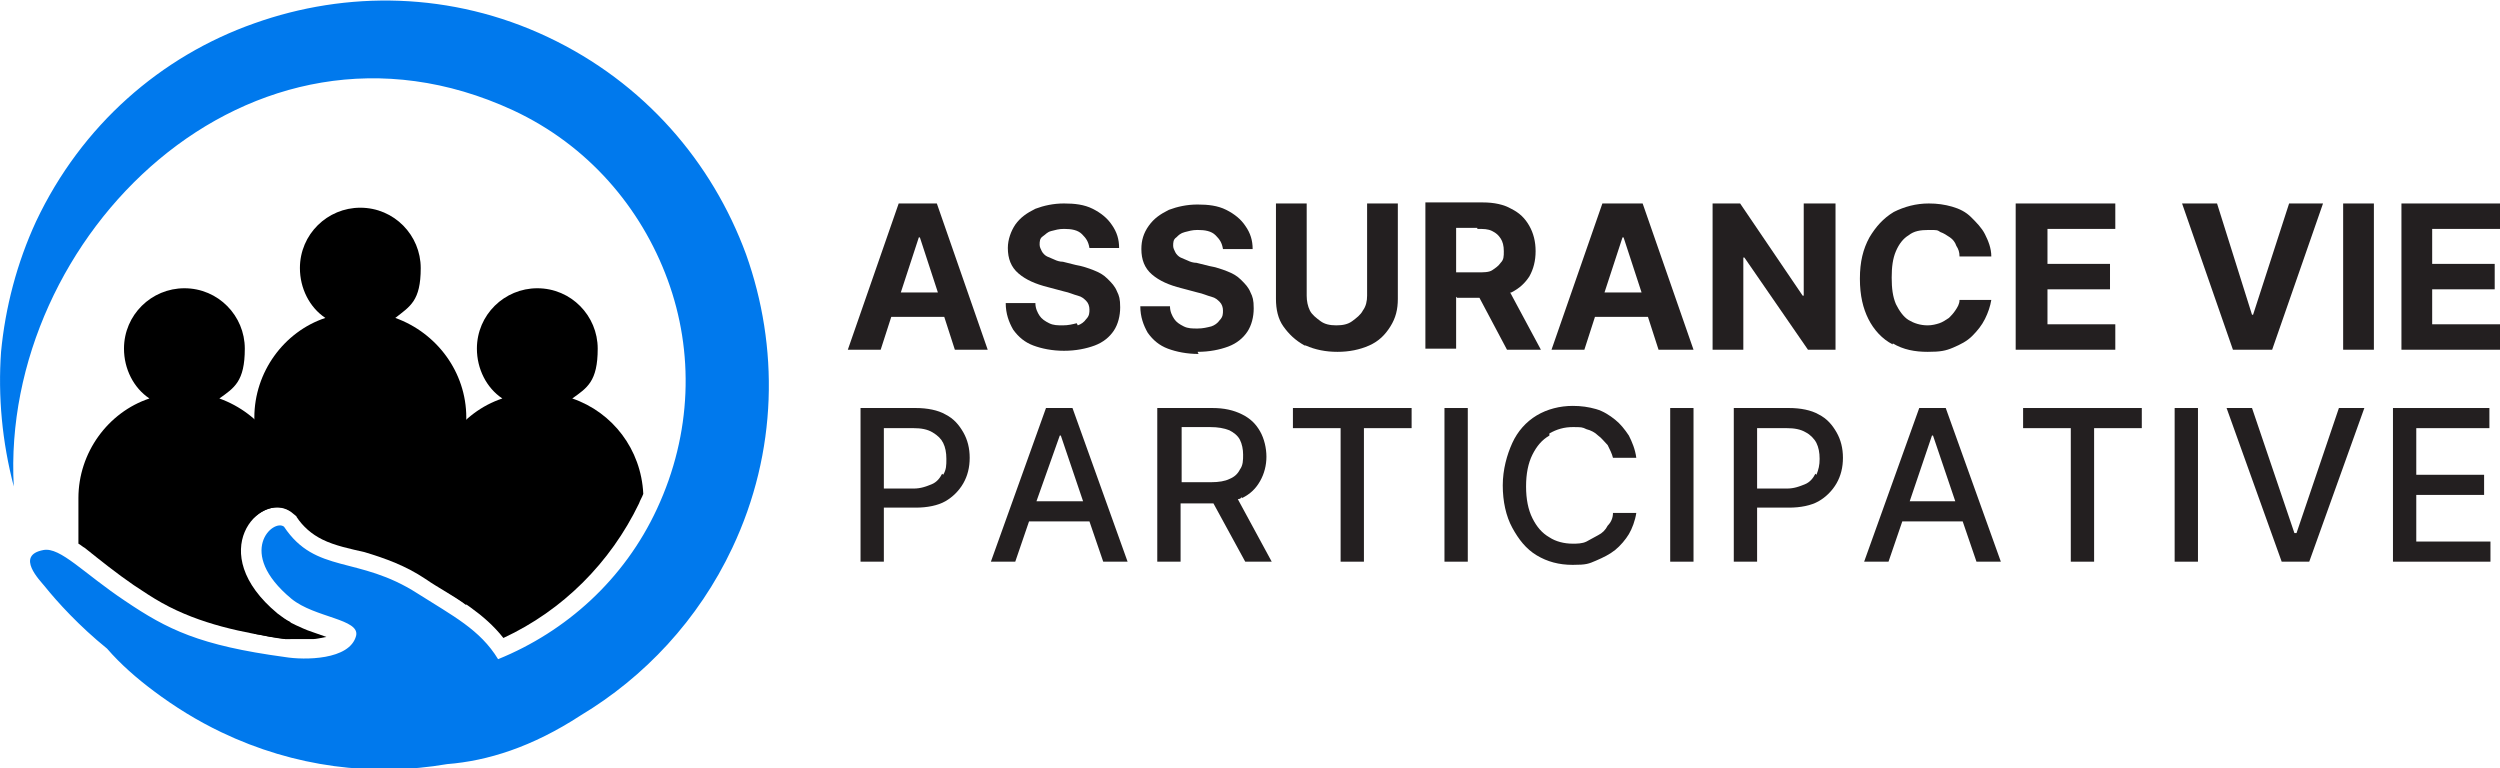
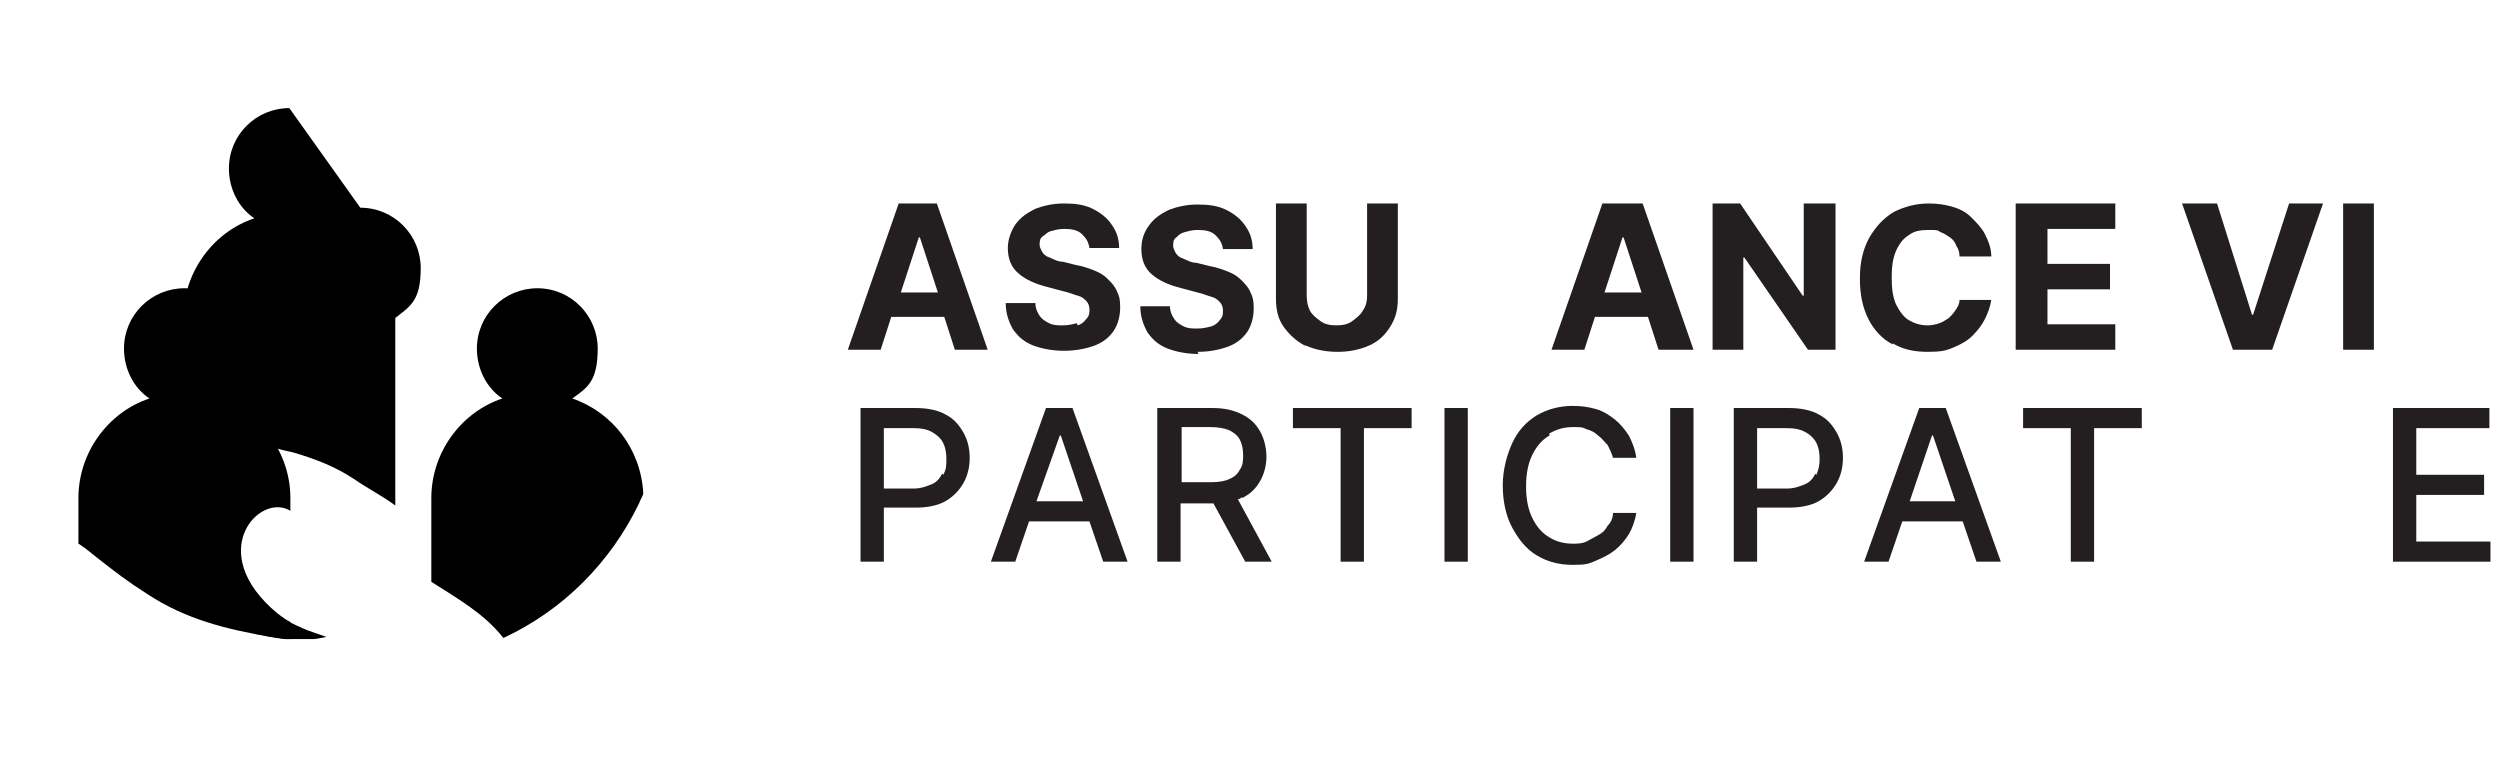
<svg xmlns="http://www.w3.org/2000/svg" viewBox="0 0 235.9 72.5">
  <defs>
    <style>      .cls-1 {        fill: #231f20;      }      .cls-2 {        fill-rule: evenodd;      }      .cls-3 {        fill: #0079ed;      }    </style>
  </defs>
  <g>
    <g id="Layer_2">
      <g id="Layer_8">
        <path class="cls-2" d="M17.4,27.2c3.2,0,5.7,2.6,5.7,5.7s-1,3.7-2.4,4.7c3.9,1.4,6.7,5.1,6.7,9.4v1.2c-2.9-1.8-8.2,3.9-1.2,9.7.4.3.8.6,1.2.8v1.6c-.2,0-.3,0-.5,0-4-.6-8-1.4-11.6-3.4-.9-.5-1.8-1.1-2.7-1.7-1.6-1.1-3.1-2.3-4.6-3.5-.2-.1-.4-.3-.6-.4v-4.3c0-4.3,2.8-8.1,6.7-9.4-1.5-1-2.4-2.8-2.4-4.7,0-3.2,2.6-5.7,5.7-5.7h0Z" />
        <path class="cls-2" d="M50.7,27.2c3.2,0,5.7,2.6,5.7,5.7s-1,3.7-2.4,4.7c3.8,1.3,6.5,4.8,6.7,9-.1.3-.3.6-.4.9-2.7,5.6-7.2,10.1-12.8,12.7-1.8-2.3-4.3-3.7-6.8-5.3v-7.9c0-4.3,2.8-8.1,6.7-9.4-1.5-1-2.4-2.8-2.4-4.7,0-3.2,2.6-5.7,5.7-5.7h0Z" />
-         <path class="cls-2" d="M34,19.6c3.2,0,5.7,2.6,5.7,5.7s-1,3.6-2.4,4.7c3.9,1.4,6.7,5.1,6.7,9.4v17.7c-1.2-.9-2.6-1.6-3.9-2.5-1.8-1.2-3.7-1.9-5.7-2.5-1.3-.3-2.8-.6-4-1.2-1-.5-1.8-1.2-2.4-2.1,0-.1-.2-.2-.3-.3-1.1-1-2.6-.7-3.7.3v-9.4c0-4.3,2.8-8.1,6.7-9.4-1.5-1-2.4-2.8-2.4-4.7,0-3.2,2.6-5.7,5.7-5.7h0ZM24,59.8v-4.1c.5.7,1.2,1.5,2.1,2.2.7.6,1.6,1,2.5,1.4.4.2,1.4.5,2.2.8-.5.1-1,.2-1.2.2-.9,0-1.9,0-2.7,0-1-.1-1.9-.3-2.9-.5h0Z" />
-         <path class="cls-3" d="M1.3,45.9C.2,41.7-.2,37.4.1,33.2c.4-4.2,1.5-8.4,3.3-12.3C7.7,11.8,15.2,5.3,24,2.2c8.7-3.1,18.6-3,27.7,1.3,9.1,4.3,15.5,11.8,18.7,20.5,3.1,8.7,3,18.6-1.3,27.7h0c-3.2,6.8-8.3,12.2-14.3,15.8-4.6,3-8.8,4.3-12.6,4.6-7,1.2-14.4.3-21.3-3h0c-2.3-1.1-4.4-2.4-6.4-3.9-1.6-1.2-3.1-2.5-4.4-4-2.6-2.1-4.7-4.4-5.9-5.9-.4-.5-2.8-2.9-.1-3.4,1.6-.3,3.8,2.2,7.7,4.8,4,2.7,7,4.2,15.1,5.3,1.8.3,6.1.3,6.7-2,.4-1.6-3.9-1.7-6.1-3.5-5.3-4.4-1.7-7.6-.7-6.8,3,4.5,7,2.7,12.6,6.3,3.3,2.1,5.9,3.4,7.6,6.2,0,0,0,0,0,0,6.4-2.6,11.9-7.5,15-14.2h0c3.3-7.1,3.5-14.8,1-21.6-2.5-6.8-7.5-12.7-14.6-16C23.5-1.1,0,22.4,1.3,45.9h0Z" />
+         <path class="cls-2" d="M34,19.6c3.2,0,5.7,2.6,5.7,5.7s-1,3.6-2.4,4.7v17.7c-1.2-.9-2.6-1.6-3.9-2.5-1.8-1.2-3.7-1.9-5.7-2.5-1.3-.3-2.8-.6-4-1.2-1-.5-1.8-1.2-2.4-2.1,0-.1-.2-.2-.3-.3-1.1-1-2.6-.7-3.7.3v-9.4c0-4.3,2.8-8.1,6.7-9.4-1.5-1-2.4-2.8-2.4-4.7,0-3.2,2.6-5.7,5.7-5.7h0ZM24,59.8v-4.1c.5.7,1.2,1.5,2.1,2.2.7.6,1.6,1,2.5,1.4.4.2,1.4.5,2.2.8-.5.1-1,.2-1.2.2-.9,0-1.9,0-2.7,0-1-.1-1.9-.3-2.9-.5h0Z" />
        <path class="cls-1" d="M84.8,19.2l-4.8,13.8h3.1l1-3.1h5l1,3.1h3.1l-4.8-13.8h-3.8,0ZM85,27.6l1.7-5.2h.1l1.7,5.2s-3.5,0-3.5,0Z" />
        <path class="cls-1" d="M101.6,30.5c-.4.1-.8.2-1.3.2s-.9,0-1.3-.2-.7-.4-.9-.7c-.2-.3-.4-.7-.4-1.2h-2.8c0,1,.3,1.8.7,2.5.5.7,1.1,1.2,1.9,1.5s1.8.5,2.9.5,2.1-.2,2.9-.5,1.4-.8,1.8-1.4c.4-.6.6-1.4.6-2.2s-.1-1.1-.3-1.5c-.2-.5-.5-.8-.9-1.2s-.8-.6-1.3-.8c-.5-.2-1.1-.4-1.7-.5l-1.2-.3c-.3,0-.6-.1-.8-.2s-.5-.2-.7-.3c-.2-.1-.4-.3-.5-.5-.1-.2-.2-.4-.2-.6,0-.3,0-.6.3-.8s.4-.4.8-.5.7-.2,1.2-.2c.7,0,1.3.1,1.7.5s.6.7.7,1.3h2.8c0-.8-.2-1.5-.7-2.2-.4-.6-1-1.1-1.8-1.5-.8-.4-1.7-.5-2.7-.5s-1.9.2-2.7.5c-.8.4-1.4.8-1.9,1.5-.4.6-.7,1.4-.7,2.2,0,1,.3,1.8,1,2.4.7.6,1.6,1,2.8,1.3l1.5.4c.5.1.9.3,1.3.4s.6.3.8.5c.2.2.3.5.3.8s0,.6-.3.9c-.2.3-.5.5-.8.6h0Z" />
        <path class="cls-1" d="M113,33.2c1.1,0,2.1-.2,2.9-.5.8-.3,1.4-.8,1.8-1.4.4-.6.6-1.4.6-2.2s-.1-1.1-.3-1.5c-.2-.5-.5-.8-.9-1.2s-.8-.6-1.3-.8-1.1-.4-1.7-.5l-1.2-.3c-.3,0-.6-.1-.8-.2s-.5-.2-.7-.3c-.2-.1-.4-.3-.5-.5-.1-.2-.2-.4-.2-.6,0-.3,0-.6.3-.8.2-.2.4-.4.8-.5s.7-.2,1.2-.2c.7,0,1.3.1,1.7.5s.6.7.7,1.3h2.8c0-.8-.2-1.5-.7-2.2-.4-.6-1-1.1-1.8-1.5-.8-.4-1.7-.5-2.7-.5s-1.9.2-2.7.5c-.8.4-1.4.8-1.9,1.5s-.7,1.4-.7,2.2c0,1,.3,1.8,1,2.4s1.6,1,2.8,1.3l1.5.4c.5.1.9.3,1.3.4s.6.3.8.5c.2.2.3.5.3.8s0,.6-.3.9c-.2.3-.5.5-.8.6-.4.1-.8.2-1.3.2s-.9,0-1.3-.2c-.4-.2-.7-.4-.9-.7-.2-.3-.4-.7-.4-1.2h-2.8c0,1,.3,1.8.7,2.5.5.7,1.1,1.2,1.9,1.5s1.8.5,2.9.5h0Z" />
        <path class="cls-1" d="M123.2,32.6c.9.4,1.9.6,3,.6s2.1-.2,3-.6c.9-.4,1.5-1,2-1.8.5-.8.7-1.6.7-2.6v-9h-2.9v8.7c0,.5-.1,1-.4,1.4-.2.4-.6.7-1,1s-.9.4-1.5.4-1.1-.1-1.5-.4-.8-.6-1-1c-.2-.4-.3-.9-.3-1.4v-8.7h-2.9v9c0,1,.2,1.9.7,2.6s1.1,1.3,2,1.8h0Z" />
-         <path class="cls-1" d="M137.5,28.1h2.1l2.6,4.9h3.2l-2.9-5.4s0,0,.1,0c.8-.4,1.3-.9,1.7-1.5.4-.7.6-1.5.6-2.4s-.2-1.7-.6-2.4c-.4-.7-.9-1.2-1.7-1.6-.7-.4-1.6-.6-2.7-.6h-5.4v13.8h2.9v-4.9h0ZM139.4,21.6c.6,0,1,0,1.4.2s.6.4.8.7c.2.3.3.7.3,1.2s0,.8-.3,1.1c-.2.3-.5.5-.8.7s-.8.2-1.4.2h-2v-4.2h2Z" />
        <path class="cls-1" d="M159.8,33l-4.8-13.8h-3.8l-4.8,13.8h3.1l1-3.1h5l1,3.1h3.1ZM151.4,27.6l1.7-5.2h.1l1.7,5.2h-3.5Z" />
        <polygon class="cls-1" points="164.5 24.3 164.6 24.3 170.6 33 173.2 33 173.2 19.2 170.2 19.2 170.2 27.9 170.1 27.9 164.2 19.2 161.6 19.2 161.6 33 164.5 33 164.5 24.3" />
        <path class="cls-1" d="M178.6,32.4c1,.6,2.1.8,3.3.8s1.7-.1,2.4-.4c.7-.3,1.3-.6,1.8-1.1.5-.5.9-1,1.2-1.6s.5-1.2.6-1.8h-3c0,.4-.2.7-.4,1-.2.3-.4.5-.6.7-.3.2-.6.4-.9.5-.3.1-.7.2-1.1.2-.7,0-1.3-.2-1.8-.5s-.9-.9-1.2-1.5c-.3-.7-.4-1.5-.4-2.5s.1-1.8.4-2.5c.3-.7.7-1.2,1.2-1.5.5-.4,1.1-.5,1.9-.5s.8,0,1.1.2c.3.1.6.3.9.5.3.2.5.5.6.8.2.3.3.6.3,1h3c0-.8-.3-1.5-.6-2.1-.3-.6-.8-1.1-1.3-1.6s-1.1-.8-1.8-1-1.4-.3-2.2-.3c-1.2,0-2.3.3-3.3.8-1,.6-1.7,1.4-2.3,2.4-.6,1.1-.9,2.3-.9,3.9s.3,2.8.8,3.8,1.3,1.9,2.3,2.4h0Z" />
        <polygon class="cls-1" points="199.6 30.6 193.2 30.6 193.2 27.3 199.1 27.3 199.1 24.9 193.2 24.9 193.2 21.6 199.6 21.6 199.6 19.2 190.2 19.2 190.2 33 199.6 33 199.6 30.6" />
        <polygon class="cls-1" points="214.4 33 219.2 19.2 216 19.2 212.6 29.7 212.5 29.7 209.2 19.2 205.9 19.2 210.7 33 214.4 33" />
        <rect class="cls-1" x="221.1" y="19.2" width="2.9" height="13.8" />
-         <polygon class="cls-1" points="229.5 30.6 229.5 27.3 235.4 27.3 235.4 24.9 229.5 24.9 229.5 21.6 235.9 21.6 235.9 19.2 226.6 19.2 226.6 33 235.9 33 235.9 30.6 229.5 30.6" />
        <path class="cls-1" d="M89.2,39.1c-.7-.4-1.7-.6-2.8-.6h-5.2v14.5h2.2v-5.1h3c1.1,0,2.1-.2,2.8-.6s1.3-1,1.7-1.7c.4-.7.6-1.5.6-2.4s-.2-1.7-.6-2.4-.9-1.3-1.7-1.7h0ZM88.9,44.7c-.2.4-.5.8-1,1s-1,.4-1.7.4h-2.8v-5.7h2.8c.7,0,1.3.1,1.8.4s.8.6,1,1c.2.4.3.9.3,1.5s0,1-.3,1.5h0Z" />
        <path class="cls-1" d="M98.7,38.5l-5.2,14.5h2.3l1.3-3.8h5.7l1.3,3.8h2.3l-5.2-14.5h-2.5ZM97.8,47.3l2.2-6.2h.1l2.1,6.2h-4.4,0Z" />
        <path class="cls-1" d="M117.2,47c.8-.4,1.3-.9,1.7-1.6.4-.7.6-1.5.6-2.3s-.2-1.7-.6-2.4c-.4-.7-.9-1.2-1.7-1.6-.8-.4-1.7-.6-2.8-.6h-5.2v14.5h2.2v-5.5h3.1l3,5.5h2.5l-3.2-5.9c.2,0,.3-.1.4-.2h0ZM111.4,40.3h2.8c.7,0,1.3.1,1.8.3.4.2.8.5,1,.9.2.4.3.9.3,1.4s0,1-.3,1.4c-.2.4-.5.7-1,.9-.4.2-1,.3-1.7.3h-2.8v-5.3h0Z" />
        <polygon class="cls-1" points="122 40.4 126.5 40.4 126.5 53 128.7 53 128.7 40.4 133.2 40.4 133.2 38.5 122 38.5 122 40.4" />
        <rect class="cls-1" x="136.3" y="38.5" width="2.2" height="14.5" />
        <path class="cls-1" d="M146.2,40.9c.7-.4,1.4-.6,2.2-.6s.9,0,1.3.2c.4.1.8.3,1.1.6.3.2.6.6.9.9.2.4.4.8.5,1.2h2.2c-.1-.8-.4-1.5-.7-2.1-.4-.6-.8-1.1-1.3-1.5-.5-.4-1.1-.8-1.8-1s-1.4-.3-2.2-.3c-1.2,0-2.4.3-3.4.9-1,.6-1.8,1.5-2.3,2.6s-.9,2.5-.9,4,.3,2.9.9,4,1.3,2,2.3,2.6c1,.6,2.1.9,3.4.9s1.5-.1,2.2-.4,1.3-.6,1.8-1,1-1,1.3-1.5.6-1.3.7-2h-2.2c0,.5-.2.9-.5,1.2-.2.4-.5.7-.9.9s-.7.4-1.1.6-.9.2-1.3.2c-.8,0-1.6-.2-2.2-.6-.7-.4-1.2-1-1.6-1.8-.4-.8-.6-1.8-.6-3s.2-2.2.6-3c.4-.8.9-1.4,1.6-1.8h0Z" />
        <rect class="cls-1" x="157.6" y="38.5" width="2.2" height="14.5" />
        <path class="cls-1" d="M171.6,39.1c-.7-.4-1.7-.6-2.8-.6h-5.2v14.5h2.2v-5.1h3c1.1,0,2.1-.2,2.8-.6s1.3-1,1.7-1.7c.4-.7.6-1.5.6-2.4s-.2-1.7-.6-2.4c-.4-.7-.9-1.3-1.7-1.7h0ZM171.3,44.7c-.2.4-.5.8-1,1s-1,.4-1.7.4h-2.8v-5.7h2.8c.7,0,1.3.1,1.8.4.4.2.8.6,1,1,.2.4.3.9.3,1.5s-.1,1-.3,1.5h0Z" />
        <path class="cls-1" d="M181.1,38.5l-5.2,14.5h2.3l1.3-3.8h5.7l1.3,3.8h2.3l-5.2-14.5h-2.5ZM180.2,47.3l2.1-6.2h.1l2.1,6.2h-4.4,0Z" />
        <polygon class="cls-1" points="190.9 40.4 195.4 40.4 195.4 53 197.6 53 197.6 40.4 202.1 40.4 202.1 38.5 190.9 38.5 190.9 40.4" />
-         <rect class="cls-1" x="205.2" y="38.5" width="2.2" height="14.5" />
-         <polygon class="cls-1" points="216.7 50.3 216.5 50.3 212.5 38.5 210.1 38.5 215.3 53 217.9 53 223.1 38.5 220.7 38.5 216.7 50.3" />
        <polygon class="cls-1" points="228 46.7 234.4 46.7 234.4 44.8 228 44.8 228 40.4 234.9 40.4 234.9 38.5 225.8 38.5 225.8 53 235 53 235 51.1 228 51.1 228 46.7" />
      </g>
    </g>
  </g>
</svg>